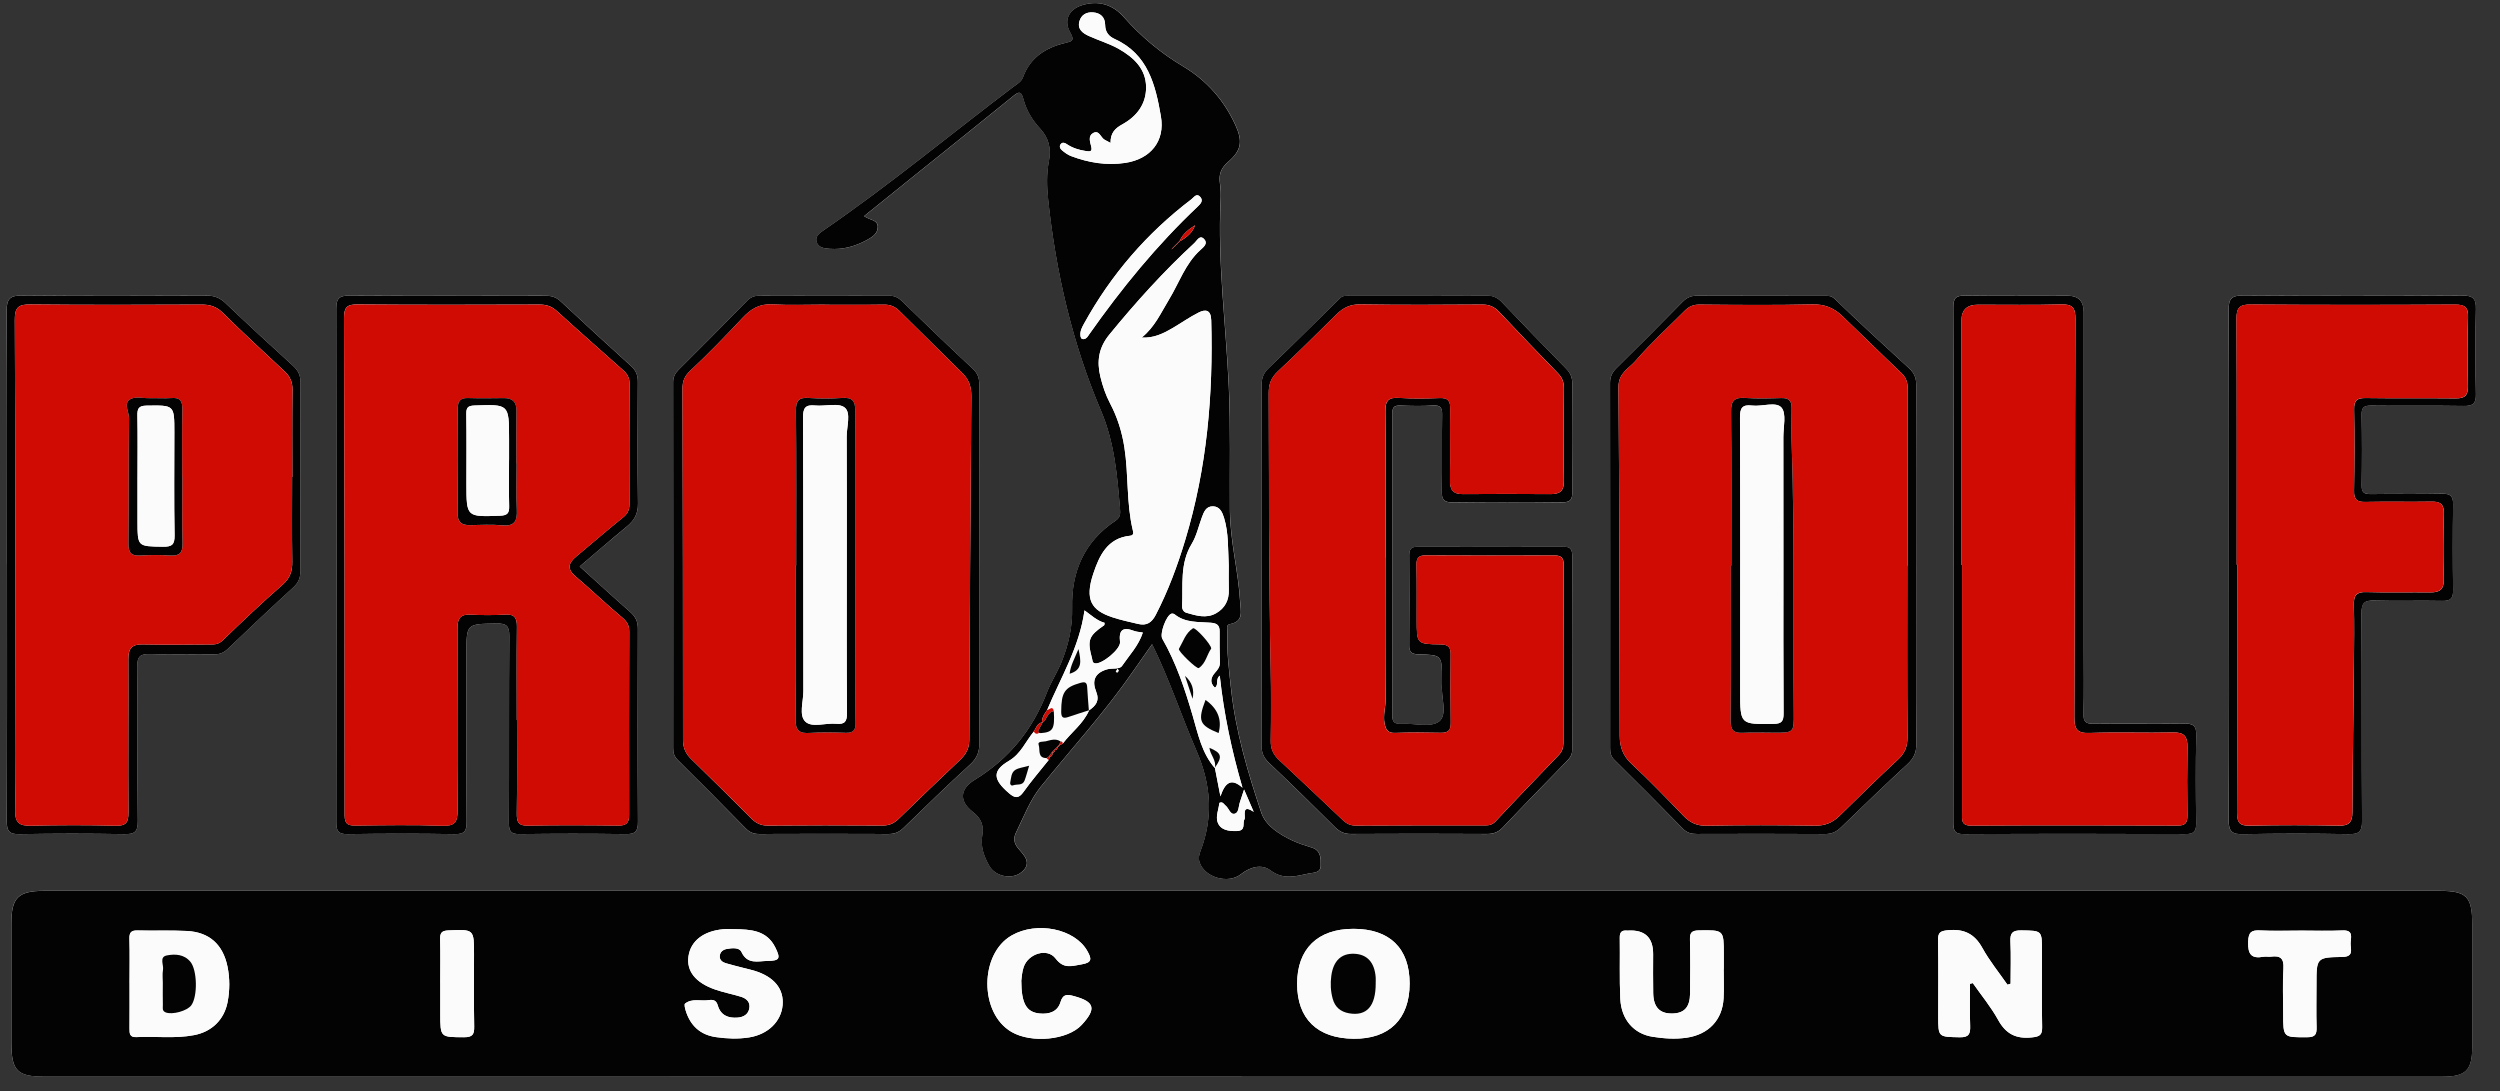
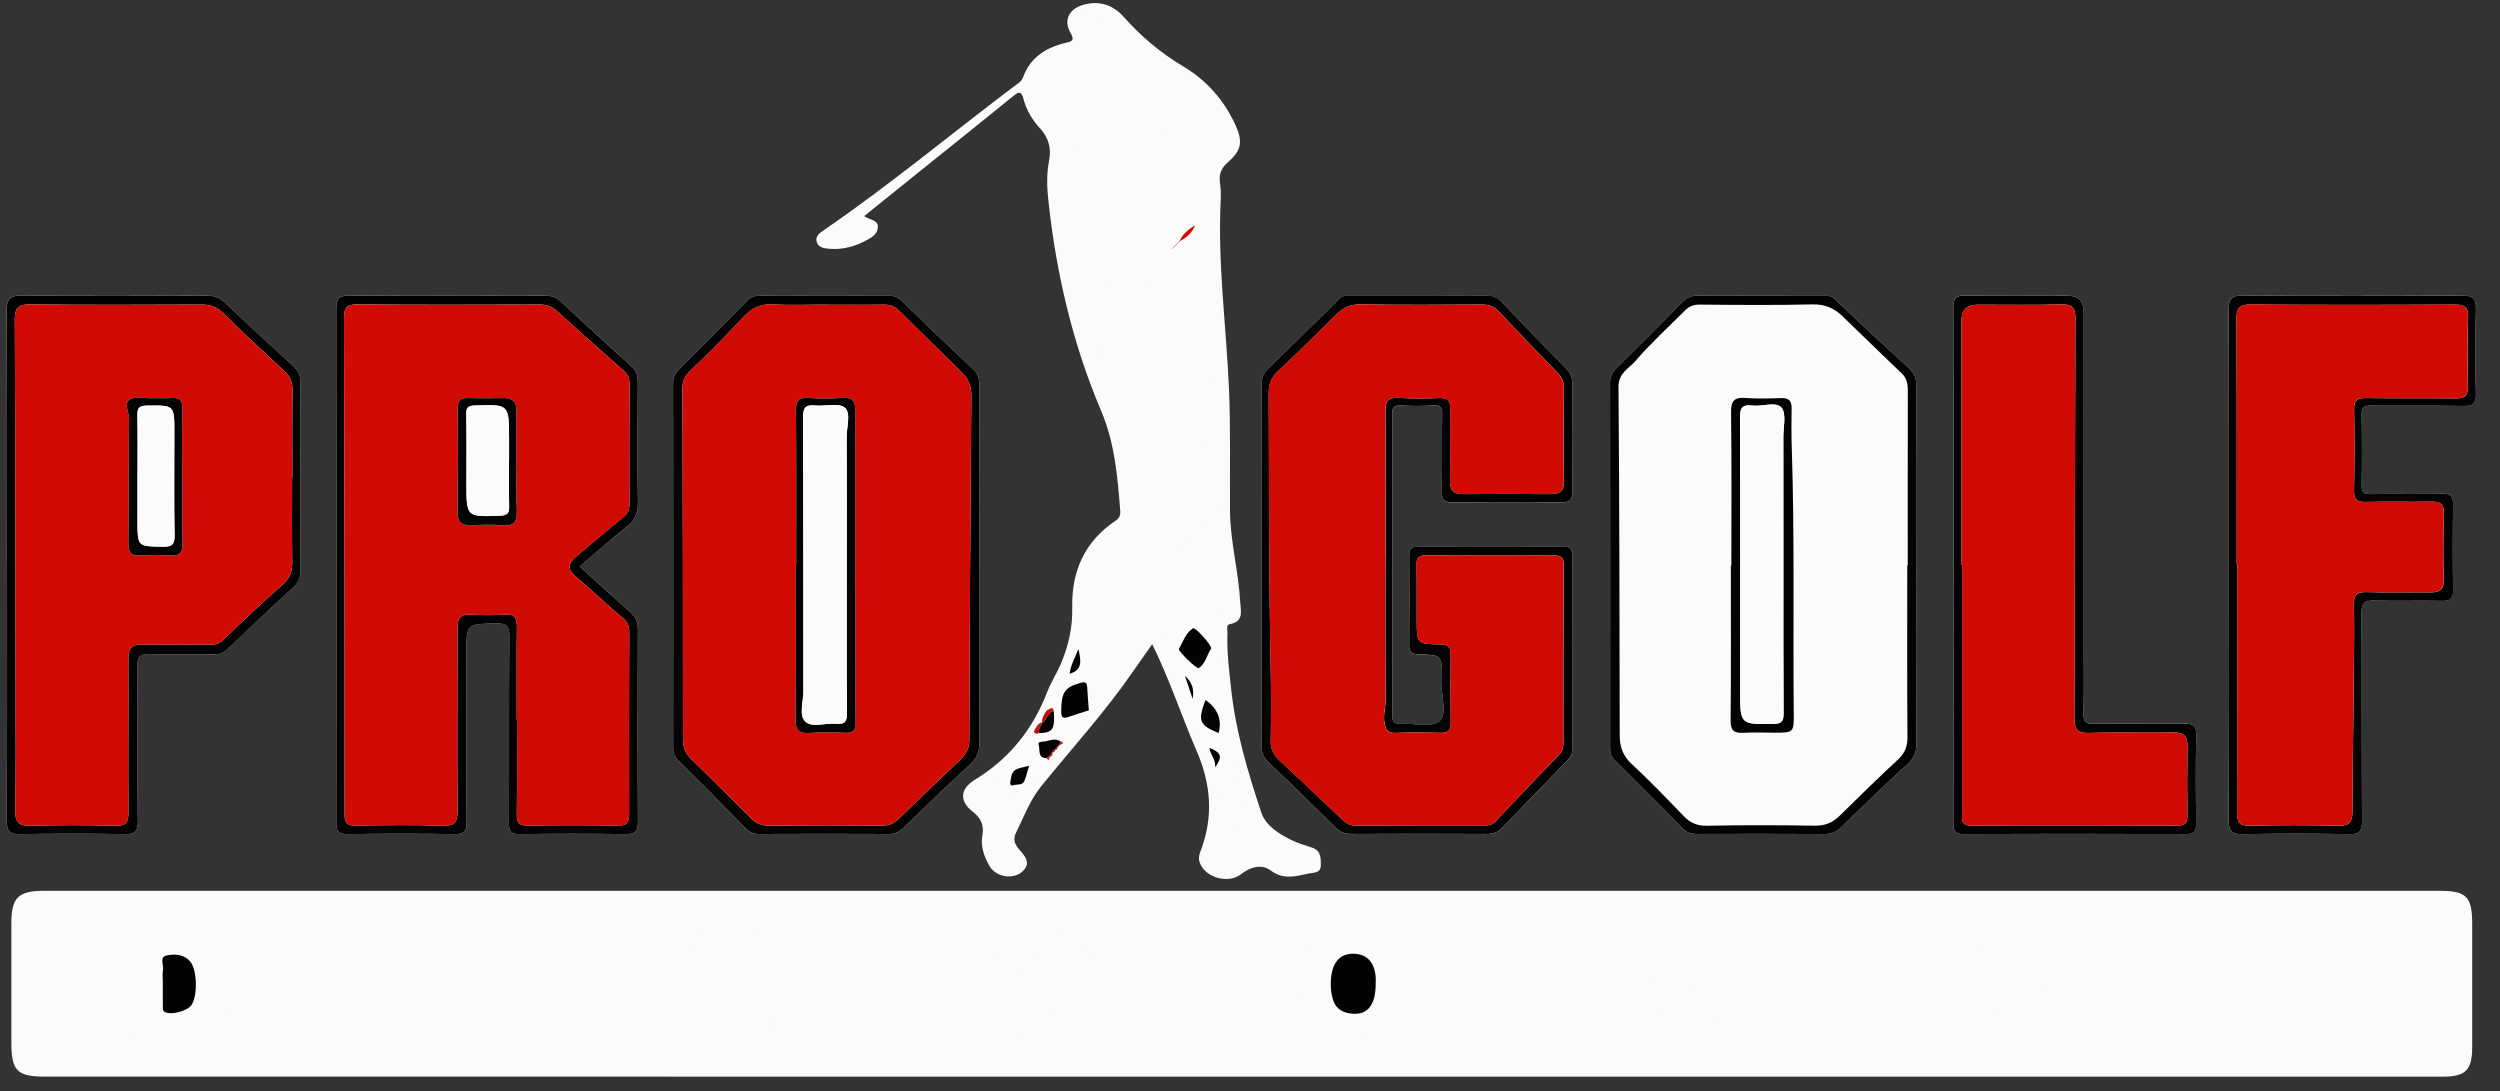
<svg xmlns="http://www.w3.org/2000/svg" id="Layer_1" viewBox="0 0 1017 444">
  <rect x="0" y="0" width="1017" height="444" fill="#333333" stroke="none" />
  <defs>
    <style>.cls-1{fill:#cf0b04;}.cls-1,.cls-2,.cls-3{stroke-width:0px;}.cls-2{fill:#fbfbfb;}.cls-3{fill:#030303;}</style>
  </defs>
  <path class="cls-2" d="m505.12,437.99c162.79,0,325.59,0,488.38,0,9.56,0,12.18-2.59,12.19-12.1.01-16.66,0-33.32,0-49.98,0-11.21-2.3-13.53-13.42-13.53-155.13,0-310.26,0-465.38,0-169.62,0-339.25,0-508.87,0-10.65,0-13.4,2.76-13.4,13.24,0,16.16-.01,32.32,0,48.48.01,11.5,2.35,13.87,13.61,13.87,162.29,0,324.59,0,486.88.01ZM351.52,87.93c7.59-6.11,14.71-11.85,21.83-17.58,12.98-10.43,26-20.82,38.92-31.33,2.35-1.91,3.25-1.92,4.09,1.27,1.19,4.55,3.6,8.56,6.83,12.05,3.4,3.68,4.55,8.08,3.59,12.96-1.05,5.3-.91,10.6-.34,15.92,3.15,29.66,9.86,58.52,21.52,85.96,5.58,13.13,6.62,26.68,7.75,40.43.15,1.83-.25,3.11-1.87,4.2-12.62,8.42-17.98,20.61-17.65,35.4.18,7.85-1.48,15.2-4.42,22.32-1.71,4.14-4.23,7.96-5.84,12.14-5.83,15.15-15.44,27.03-29.33,35.52-6.16,3.76-6.42,8.75-.78,13.12,3.29,2.55,4.54,5.47,3.81,9.52-.81,4.49.72,8.64,2.87,12.42,2.5,4.4,9.28,5.69,13.1,2.54,4.53-3.74.89-6.99-1.37-9.69-1.86-2.22-1.95-4.25-.9-6.37,3.14-6.39,5.67-13.22,10.14-18.76,12.55-15.54,26.06-30.3,37.43-46.79,2.49-3.61,5.04-7.19,7.81-11.14,7.16,14.52,11.93,29.27,18.08,43.43,5.89,13.56,6.91,26.92,1.61,40.73-.6,1.57-.96,2.99-.31,4.77,2.16,6,11.53,8.78,16.78,4.64,3.81-3,8.44-4.22,12.01-1.53,5.32,4.01,10.33,2.33,15.6,1.25,1.94-.4,4.79-.15,4.82-3.22.03-2.95.15-6.14-3.68-7.34-2.69-.84-5.41-1.69-7.94-2.89-5.3-2.52-10.79-5.99-12.56-11.3-5.47-16.38-10.42-32.96-12.29-50.29-.82-7.62-1.82-15.21-1.49-22.89.05-1.23-.73-3.19.97-3.5,5.82-1.06,4.41-5.36,4.21-8.99-.69-12.47-4.06-24.65-4.16-37.19-.13-16.82.32-33.66-.45-50.45-1.16-25.26-4.59-50.41-3.33-75.78.12-2.32.05-4.69-.29-6.98-.54-3.62.5-6.18,3.37-8.67,5.49-4.75,5.95-8.45,2.88-15.1-4.67-10.12-11.72-18.09-21.32-23.81-9.08-5.41-17.06-12.11-24.08-20.05-4.44-5.02-10.18-6.79-16.73-4.83-5.59,1.67-7.82,6.26-4.97,11.22,1.93,3.37.54,3.57-2.19,4.23-7.83,1.89-14.12,5.89-17.03,13.87-.7,1.92-2.34,2.73-3.78,3.82-25.77,19.47-50.63,40.15-77.29,58.43-1.65,1.13-3.59,2.5-2.92,4.76.71,2.41,3.13,2.67,5.35,2.84,5.32.41,10.25-.97,14.86-3.45,2.18-1.17,4.63-2.54,4.67-5.4.05-3.02-3.22-2.75-5.54-4.44Zm161.75,141.69h-.02c0,24.48.05,48.97-.07,73.45-.02,3.09.87,5.21,3.12,7.35,9.07,8.58,17.98,17.34,26.85,26.15,1.91,1.89,3.84,2.74,6.58,2.72,18.33-.11,36.65-.09,54.98,0,2.67.01,4.67-.6,6.59-2.63,8.58-9.08,17.32-18,26.03-26.95,1.31-1.34,2.27-2.62,2.26-4.72-.07-26.32-.07-52.63,0-78.95,0-2.52-.77-3.62-3.4-3.61-19.83.05-39.65.05-59.48,0-2.59,0-3.45,1.01-3.43,3.58.1,12.16.12,24.32,0,36.48-.03,2.87,1.01,3.64,3.78,3.71,9.54.25,9.54.36,9.54,10.12,0,.67.05,1.34,0,2-.47,5.23,2.43,12.39-1.16,15.19-3.35,2.62-10.2.69-15.49.92-2.46.11-3.56-.51-3.56-3.27.07-40.97.08-81.95,0-122.92,0-2.76.99-3.32,3.46-3.23,4.33.17,8.68.26,12.99-.02,3.12-.21,3.9.8,3.84,3.85-.19,10.32.05,20.65-.15,30.98-.07,3.43.88,4.61,4.44,4.57,14.83-.18,29.65-.18,44.48-.02,3.37.04,4.21-1.12,4.18-4.31-.14-14.66-.12-29.31-.02-43.97.02-2.54-.77-4.34-2.54-6.14-8.76-8.9-17.43-17.9-26.04-26.94-1.72-1.81-3.47-2.72-6.06-2.71-18.49.1-36.98.05-55.48.05-1.49,0-3.1-.24-4.28.92-9.7,9.49-19.31,19.08-29.09,28.49-2.1,2.02-2.91,4.04-2.9,6.94.11,24.32.06,48.64.06,72.95Zm-277.47.82c6.59-5.61,12.87-11.06,19.28-16.35,2.97-2.46,4.51-5.12,4.44-9.25-.26-16.49-.17-32.98-.05-49.47.02-2.73-.74-4.65-2.78-6.5-9.64-8.7-19.2-17.51-28.7-26.37-1.87-1.74-3.87-2.22-6.33-2.22-26.49.06-52.98.11-79.47-.04-4.08-.02-5.41,1.08-5.4,5.3.12,69.63.11,139.26.02,208.88,0,3.58.75,4.96,4.65,4.9,14.49-.23,28.99-.25,43.48,0,4.13.07,4.92-1.35,4.89-5.13-.16-22.82-.08-45.64-.08-68.46,0-12.04,0-11.87,12.16-12.1,4.06-.08,5.32.92,5.28,5.16-.21,25.32-.04,50.64-.17,75.96-.02,3.43.86,4.61,4.44,4.56,14.33-.19,28.66-.2,42.98,0,3.89.06,5.1-1.01,5.07-5.01-.18-26.15-.15-52.3-.03-78.46.01-2.95-.89-4.95-3.07-6.85-6.87-6.02-13.59-12.21-20.61-18.56Zm670.92-.96c0,34.65.12,69.29-.13,103.94-.04,5.04,1.52,6.02,6.16,5.92,14.16-.3,28.32-.28,42.48-.02,4.26.08,5.67-.85,5.63-5.43-.23-28.15-.02-56.3-.22-84.45-.03-4.26,1.29-5.28,5.32-5.15,9.15.28,18.33-.06,27.49.15,3.55.08,4.52-1.11,4.46-4.57-.2-11.49-.19-22.99,0-34.48.06-3.46-.95-4.62-4.49-4.54-9.66.22-19.33,0-28.99.13-2.75.04-3.79-.67-3.74-3.6.17-9.49.18-18.99-.01-28.48-.06-3.08.83-3.95,3.92-3.91,12.49.17,24.99-.08,37.48.15,3.82.07,5.19-.83,5.09-4.91-.28-11.49-.3-22.99,0-34.47.12-4.51-1.4-5.56-5.7-5.54-29.66.17-59.31.19-88.97-.01-4.57-.03-5.93,1.14-5.91,5.83.2,34.48.11,68.96.12,103.44Zm-508.37,1.02c0-24.64-.03-49.28.04-73.91,0-2.66-.58-4.61-2.64-6.53-9.74-9.08-19.32-18.33-28.88-27.59-1.55-1.5-3.11-2.19-5.28-2.18-17.48.07-34.97.05-52.45-.01-2.15,0-3.74.56-5.28,2.14-9.19,9.4-18.45,18.73-27.78,28-1.53,1.52-2.26,3.02-2.25,5.2.05,49.61.05,99.22.02,148.83,0,1.95.49,3.38,1.94,4.82,9.23,9.13,18.39,18.34,27.46,27.63,1.65,1.69,3.32,2.4,5.67,2.39,17.48-.08,34.97-.1,52.45,0,2.53.01,4.36-.73,6.17-2.48,8.95-8.7,17.9-17.41,27.13-25.82,2.88-2.63,3.79-5.29,3.77-9.05-.15-23.8-.08-47.61-.09-71.42Zm396.35-.5s-.02,0-.03,0c0,34.8.04,69.59-.07,104.39-.01,3.41.43,4.96,4.48,4.93,29.97-.18,59.95-.16,89.93-.03,3.63.02,4.43-1.28,4.38-4.63-.17-11.82-.26-23.65.05-35.46.11-4.25-1.53-4.94-5.22-4.89-12.15.17-24.31-.04-36.47.11-3.19.04-4.3-.75-4.21-4.14.26-8.82.09-17.65.09-26.47,0-45.62,0-91.24,0-136.86q0-6.64-6.36-6.64c-13.99,0-27.98.12-41.96-.07-3.77-.05-4.73,1.13-4.71,4.86.15,34.96.09,69.92.09,104.89Zm-15.23.17c0-24.47-.04-48.95.06-73.42.01-2.89-.74-4.95-2.91-6.93-10.18-9.29-20.31-18.64-30.23-28.2-1.54-1.49-2.93-1.25-4.46-1.26-17.15-.05-34.31,0-51.46-.08-2.54-.01-4.32.79-6.09,2.6-8.85,9.04-17.79,17.99-26.8,26.87-1.79,1.76-2.61,3.55-2.61,6.1.06,49.45.05,98.9.03,148.35,0,1.88.23,3.43,1.73,4.91,9.36,9.24,18.65,18.55,27.83,27.96,1.71,1.76,3.48,2.2,5.76,2.19,17.32-.05,34.64-.08,51.96.03,2.72.02,4.69-.83,6.62-2.69,8.96-8.69,17.96-17.35,27.13-25.83,2.53-2.34,3.57-4.68,3.54-8.17-.16-24.14-.08-48.28-.09-72.42Zm-776.67-.68h.03c0,34.82.07,69.63-.09,104.45-.02,4.07.94,5.47,5.2,5.39,14.16-.26,28.33-.27,42.48-.01,4.24.08,5.68-.81,5.62-5.41-.27-20.82.04-41.65-.24-62.46-.06-4.61,1.36-5.55,5.62-5.38,8.48.34,16.99.04,25.49.14,2.32.03,4.04-.61,5.76-2.26,8.78-8.41,17.62-16.76,26.59-24.96,2.17-1.99,2.97-4.01,2.96-6.92-.1-25.49-.1-50.97.02-76.46.01-2.96-.97-4.91-3.1-6.85-9.25-8.4-18.42-16.88-27.46-25.49-2.22-2.11-4.43-3.02-7.5-3.01-24.99.11-49.99.18-74.98-.06-4.95-.05-6.55,1.14-6.52,6.34.24,34.31.12,68.63.12,102.95Z" />
-   <path class="cls-3" d="m505.12,437.99c-162.29,0-324.59,0-486.88,0-11.26,0-13.6-2.37-13.61-13.87-.02-16.16,0-32.32,0-48.48,0-10.48,2.75-13.24,13.4-13.24,169.62,0,339.25,0,508.87,0,155.13,0,310.26,0,465.38,0,11.11,0,13.41,2.32,13.42,13.53,0,16.66,0,33.32,0,49.98,0,9.52-2.63,12.1-12.19,12.1-162.79,0-325.59,0-488.38,0Zm296.28-37.78c.38-.1.76-.2,1.14-.29,3.47,4.97,7.4,9.69,10.3,14.97,3.14,5.71,7.26,7.8,13.68,7.13,3.19-.33,4.28-.91,4.22-4.22-.19-10.31-.07-20.63-.07-30.94,0-8.44,0-8.25-8.43-8.37-3.54-.05-4.57,1.05-4.4,4.51.27,5.72.07,11.46.07,17.18-.43.13-.85.27-1.28.4-3.44-4.97-7.31-9.7-10.21-14.96-3.24-5.89-7.65-7.85-14.14-7.19-3.04.31-3.93.98-3.88,4.03.18,10.31.06,20.63.07,30.94,0,8.59.02,8.37,8.73,8.56,3.78.08,4.37-1.41,4.26-4.63-.2-5.7-.06-11.41-.06-17.12Zm-250.84-22.36c-14.55,0-22.91,8.19-22.89,22.39.02,14.21,8.23,22.18,23,22.32,14.47.14,22.77-8.04,22.77-22.44,0-14.37-8.11-22.28-22.88-22.27Zm-497.86,22.08c0,6.16.03,12.33-.02,18.49-.02,2.02.07,3.6,2.82,3.46,7.81-.39,15.66.69,23.43-.8,7.22-1.38,12.28-6.28,13.65-13.46.91-4.78.94-9.61-.04-14.41-1.84-8.99-7.37-14.03-16.55-14.5-6.65-.34-13.33-.02-19.99-.21-2.64-.07-3.44.81-3.36,3.42.17,5.99.05,11.99.05,17.99Zm648.49-5.81s.03,0,.05,0c0-2,0-4,0-6,0-9.92,0-9.79-10.18-9.63-2.9.05-3.65.95-3.58,3.72.17,7.32.14,14.66.05,21.98-.07,5.56-2.38,8.03-7.25,8.11-5.08.09-7.63-2.54-7.75-8.23-.11-5.33-.03-10.66-.03-15.99q0-10.07-10.15-9.52c-.17,0-.33.02-.5,0-2.08-.19-2.96.63-2.93,2.85.13,8.33-.17,16.67.23,24.98.41,8.39,5.51,14.18,13.14,15.37,4.59.72,9.23,1.06,13.93.36,8.77-1.31,14.47-7.17,14.94-16.01.21-3.99.04-7.99.04-11.99Zm-402.49-16.13c-1.5,0-3-.12-4.49.02-8.07.74-13.23,4.79-14.13,11.02-.86,5.97,2.81,10.7,10.8,13.49,3.44,1.2,7.05,1.88,10.54,2.95,2.26.69,3.91,2.21,3.41,4.78-.47,2.4-2.32,3.51-4.71,3.71-3.93.33-6.97-.98-8.12-4.97-.63-2.18-1.97-2.41-3.75-2.13-3.2.5-6.72-.87-9.56,1.41-.41.33-.02,1.89.25,2.8,1.88,6.13,5.9,9.9,12.35,10.83,4.46.64,8.92.83,13.42.12,7.58-1.18,13.05-6.34,13.66-13.08.6-6.67-3.45-11.62-11.56-14.07-1.43-.43-2.9-.74-4.34-1.12-2.41-.63-4.83-1.21-7.21-1.92-1.33-.4-2.49-1.22-2.46-2.77.04-1.73,1.24-2.73,2.82-3.02,2.16-.4,5.11-.72,6.02,1.22,2.43,5.18,6.67,3.7,10.57,3.64,4.98-.08,5.46-.93,3.18-5.51-3.49-7.03-10.09-7.31-16.68-7.41Zm116.77,20.8c.14-.87.21-3.26.96-5.42,1.89-5.45,9.59-7.88,12.95-3.49,3.4,4.44,6.52,3.09,10.58,2.43,4.48-.73,4.09-2.39,2.34-5.48-5.07-8.99-20.49-12.19-30.78-6.28-13.11,7.54-13.15,31.6-.07,39.22,8.19,4.77,22.86,3.32,28.55-2.82,6.08-6.56,5.33-9.41-2.95-11.68-2.61-.71-4.58-1.2-5.66,2.41-1.16,3.9-4.62,4.99-8.44,4.62-5.38-.52-7.48-3.96-7.5-13.51Zm520.48-20.22c-5.49,0-10.99.2-16.46-.07-3.52-.17-4.8.58-4.93,4.53-.17,4.99,1.14,7.12,6.26,6.17.96-.18,2.01.09,2.99-.04,3.76-.52,5.38.62,5.1,4.83-.4,6.13-.1,12.3-.1,18.45,0,9.72,0,9.55,9.81,9.5,3.29-.02,3.85-1.25,3.77-4.1-.17-5.82-.04-11.64-.04-17.46,0-10.71,0-10.95,10.52-11.1,4.72-.07,3.38-3.07,3.36-5.39-.01-2.29,1.48-5.62-3.31-5.39-5.64.27-11.31.06-16.96.06Zm-756.84,21.36c0,4.15,0,8.3,0,12.45,0,9.71,0,9.53,9.7,9.57,3.44.01,4.15-1.18,4.09-4.31-.17-9.79-.07-19.58-.07-29.37,0-10.33,0-10.22-10.45-9.77-2.65.11-3.39.98-3.33,3.51.15,5.97.05,11.95.05,17.92Z" />
-   <path class="cls-3" d="m351.52,87.93c2.32,1.68,5.59,1.42,5.54,4.44-.04,2.86-2.49,4.23-4.67,5.4-4.62,2.48-9.55,3.85-14.86,3.45-2.22-.17-4.64-.42-5.35-2.84-.67-2.26,1.27-3.63,2.92-4.76,26.67-18.29,51.52-38.97,77.29-58.43,1.43-1.08,3.08-1.9,3.78-3.82,2.91-7.98,9.2-11.97,17.03-13.87,2.73-.66,4.13-.86,2.19-4.23-2.85-4.96-.62-9.55,4.97-11.22,6.55-1.96,12.29-.19,16.73,4.83,7.02,7.94,15,14.64,24.08,20.05,9.6,5.72,16.65,13.68,21.32,23.81,3.07,6.65,2.61,10.35-2.88,15.1-2.87,2.48-3.91,5.05-3.37,8.67.34,2.29.4,4.66.29,6.98-1.26,25.37,2.17,50.52,3.33,75.78.77,16.79.32,33.63.45,50.45.1,12.54,3.47,24.72,4.16,37.19.2,3.63,1.62,7.93-4.21,8.99-1.69.31-.91,2.27-.97,3.5-.32,7.68.67,15.26,1.49,22.89,1.87,17.33,6.82,33.92,12.29,50.29,1.78,5.31,7.27,8.78,12.56,11.3,2.54,1.2,5.25,2.05,7.94,2.89,3.83,1.19,3.71,4.39,3.68,7.34-.03,3.07-2.88,2.82-4.82,3.22-5.26,1.08-10.27,2.76-15.6-1.25-3.57-2.69-8.2-1.47-12.01,1.53-5.25,4.14-14.62,1.36-16.78-4.64-.64-1.79-.29-3.2.31-4.77,5.3-13.81,4.28-27.17-1.61-40.73-6.15-14.16-10.93-28.91-18.08-43.43-2.77,3.95-5.31,7.53-7.81,11.14-11.37,16.48-24.88,31.25-37.43,46.79-4.48,5.54-7,12.38-10.14,18.76-1.04,2.12-.95,4.15.9,6.37,2.26,2.7,5.91,5.95,1.37,9.69-3.82,3.15-10.6,1.86-13.1-2.54-2.15-3.78-3.68-7.92-2.87-12.42.73-4.06-.52-6.98-3.81-9.52-5.65-4.37-5.38-9.36.78-13.12,13.89-8.49,23.51-20.37,29.33-35.52,1.61-4.18,4.13-7.99,5.84-12.14,2.93-7.12,4.6-14.48,4.42-22.32-.34-14.79,5.03-26.98,17.65-35.4,1.63-1.09,2.03-2.36,1.87-4.2-1.13-13.75-2.17-27.3-7.75-40.43-11.66-27.44-18.37-56.3-21.52-85.96-.57-5.32-.71-10.62.34-15.92.97-4.88-.18-9.28-3.59-12.96-3.24-3.49-5.64-7.5-6.83-12.05-.84-3.18-1.73-3.18-4.09-1.27-12.92,10.51-25.94,20.9-38.92,31.33-7.13,5.73-14.25,11.47-21.83,17.58Zm127.41,11.03c-.33.33-.66.66-1,1-.33.34-.66.67-.99,1.01-.14.17-.28.34-.41.51.17-.14.35-.27.52-.41.33-.33.66-.67,1-1,.33-.33.67-.66,1-.99.32-.32.65-.65.97-.97,2.74-1.51,5.05-3.43,6.15-6.48-2.59,1.64-4.98,3.45-6.27,6.35-.32.33-.64.67-.97,1Zm-49.74,206.15c.63-.04.95-.39.99-1,.33-.33.65-.67.98-1,.39-.21.78-.42,1.17-.62,3.47-4.61,8.38-8.07,10.73-13.56l-.1.1c2.74-1.9,4.49-3.83,2.93-7.72-1.66-4.15-.78-7.49,4.44-9.01,2.1-.61,5.05.15,6.1-1.39,2.95-4.33,6.74-8.22,8.47-13.58-1.35-.24-2.54-.26-3.59-.67-4.56-1.76-6.25-.37-5.69,4.52.34,2.9-7.58,9.34-10.26,8.67-1.04-.26-.91-1.21-1.12-1.97-2.03-7.46-1.41-9.17,4.91-13.51.18-.12.12-.59.19-.99-3.13-.86-5.49-3.15-8.17-5.07-2.08,15.05-9.71,27.39-15.2,40.53-1.07,1.51-2.17,3.01-2.08,5-1.98.48-2.45,2.3-3.33,3.76-3.33,3.98-5.24,9.05-10.09,11.9-7.05,4.14-6.44,7.67-.04,13.17,2.4,2.07,3.91,2.33,5.93-.51,3.17-4.46,6.76-8.62,10.18-12.91.17-.43.33-.86.5-1.28.88-.28,1.25-.87,1.11-1.79.66-.04.98-.42,1.02-1.05Zm65,7.32l.03-.12c.66,3.41,1.32,6.83,2.26,11.66,1.92-5.78,4.5-7.56,8.98-3.52-4.42-15.14-7.59-30.04-9.25-45.59-1.91,1.56-.25,3.69-1.98,4.89-2.29-2.11-1.57-4.28.03-6.08,1.15-1.3,2.07-2.42,2.01-4.27-.13-4.16-.17-8.32-.12-12.47.03-2.49-.96-3.39-3.52-3.6-5.05-.41-10.41.14-14.77-3.41-.32-.26-.94-.39-1.32-.27-2.06.65-4.85,8.17-3.7,10.18,5.67,9.89,9.2,20.54,12.39,31.46,2.12,7.28,3.68,15.08,8.97,21.14Zm-29.71-175.13c5.3-4.26,7.81-10.09,11.08-15.45,4.13-6.78,6.64-14.63,12.75-20.14,1.44-1.3,3.18-2.71,1.51-4.46-1.75-1.83-2.87.64-3.9,1.59-12.5,11.52-23.85,24.1-34.62,37.27-4.39,5.37-5.19,10.9-3.65,17.2.91,3.72,2.12,7.34,3.92,10.76,2.97,5.64,4.85,11.6,5.84,17.94,1.74,11.19.76,22.65,3.43,33.73.26,1.06.34,2.06-1.09,2.21-9.34.93-12.62,8.3-15,15.45-3.53,10.62-.71,14.89,7.69,17.69,3.46,1.15,7.05,1.91,10.6,2.75,3.4.8,5.48-.52,7.13-3.71,5.07-9.8,8.85-20.05,12.03-30.59,8.8-29.16,11.38-59.01,10.53-89.29-.12-4.17-2.25-4.54-5.08-3.12-3.7,1.85-7.1,4.28-10.68,6.37-3.8,2.22-7.72,4.14-12.48,3.82Zm-12.7-79.14c-1.29-.7-1.86-1-2.43-1.31-1.61-.88-2.17-4.1-4.66-2.73-2.11,1.17-1.27,3.56-.79,5.45.58,2.25-.61,2.1-2.12,1.88-2.84-.41-5.5-1.24-7.9-2.87-.72-.49-1.57-.8-2.26-.08-.89.94-.36,1.99.37,2.61,1.12.95,2.37,1.88,3.73,2.39,7.1,2.68,14.47,3.91,22,2.77,10.27-1.55,16.3-8.78,14.53-18.97-2.19-12.62-5.21-25.28-18.74-31.4-2.42-1.09-3.91-2.82-3.94-5.78-.03-3.09-1.87-4.9-5.02-5.09-2.63-.16-4.65,1.02-5.41,3.52-1,3.28,1.28,4.94,3.8,6.09,4.08,1.86,8.47,3.13,12.33,5.35,5.91,3.4,10.91,7.99,10.96,15.47.04,6.96-3.86,11.96-9.75,15.18-2.93,1.6-4.77,3.5-4.71,7.53Zm48.08,171.78c-.35-6.48,0-13.01-1.92-19.31-.68-2.21-1.71-4.63-4.54-4.66-2.85-.03-3.7,2.38-4.52,4.61-1.32,3.58-2.14,7.47-4.1,10.68-4.86,7.98-3.49,16.72-3.89,25.27-.06,1.33.62,2.41,1.76,2.74,3.98,1.16,8.08,2.46,12.06.19,3.62-2.06,5.3-5.33,5.17-9.56-.1-3.32-.02-6.65-.02-9.97Zm-58.94-92c1.15-.15,1.59-1.12,2.16-1.91,13.15-18.68,27.53-36.3,44.17-52.02,1.12-1.06,2.33-2.32,1.08-3.83-1.53-1.84-2.65.12-3.66.89-18.13,13.78-32.69,30.65-43.68,50.6-.81,1.47-1.61,2.94-1.47,4.69.06.82.23,1.69,1.41,1.59Zm69.1,192.34c-1.13-2.61-2.25-5.22-3.93-9.11-.84,2.57-1.21,3.79-1.64,4.99-.61,1.69-.44,4.3-2.03,4.82-1.96.64-2.47-2.2-3.85-3.27-.72-.56-1.11-1.73-2.49-1.12-.33,2.54-1.52,5.42-.81,7.68,1.05,3.33,4.35,3.9,7.85,3.78,3.94-.13,2.17-3.17,3.15-4.79.58-.97-1.48-6.56,3.75-2.99Zm-55.44-58.21c-.24.44-.46.85-.67,1.25.24.08.58.3.69.21.23-.17.44-.49.47-.77.02-.19-.28-.42-.49-.69Z" />
  <path class="cls-3" d="m513.27,229.62c0-24.32.05-48.64-.06-72.95-.01-2.9.79-4.92,2.9-6.94,9.78-9.41,19.39-18.99,29.09-28.49,1.18-1.16,2.79-.92,4.28-.92,18.49,0,36.99.05,55.48-.05,2.59-.01,4.34.9,6.06,2.71,8.61,9.05,17.28,18.04,26.04,26.94,1.77,1.8,2.56,3.6,2.54,6.14-.1,14.66-.12,29.32.02,43.97.03,3.19-.81,4.35-4.18,4.31-14.83-.16-29.66-.17-44.48.02-3.56.04-4.51-1.14-4.44-4.57.2-10.32-.04-20.65.15-30.98.06-3.05-.72-4.06-3.84-3.85-4.31.29-8.66.19-12.99.02-2.47-.1-3.47.46-3.46,3.23.08,40.97.08,81.95,0,122.92,0,2.76,1.09,3.38,3.56,3.27,5.3-.23,12.14,1.7,15.49-.92,3.58-2.8.69-9.96,1.16-15.19.06-.66,0-1.33,0-2,0-9.76,0-9.87-9.54-10.12-2.77-.07-3.81-.84-3.78-3.71.12-12.16.1-24.32,0-36.48-.02-2.57.84-3.58,3.43-3.58,19.83.05,39.65.05,59.48,0,2.63,0,3.4,1.09,3.4,3.61-.06,26.32-.07,52.63,0,78.95,0,2.1-.95,3.38-2.26,4.72-8.71,8.95-17.45,17.88-26.03,26.95-1.92,2.03-3.92,2.64-6.59,2.63-18.33-.09-36.65-.11-54.98,0-2.74.02-4.67-.83-6.58-2.72-8.87-8.8-17.77-17.56-26.85-26.15-2.26-2.14-3.14-4.25-3.12-7.35.12-24.48.07-48.97.07-73.45h.02Zm50.28-2.8c.05,0,.1,0,.15,0,0-19.82.14-39.63-.11-59.45-.06-4.5,1.32-5.78,5.65-5.5,5.47.36,10.99.26,16.48.06,3.33-.13,4.3,1.17,4.25,4.34-.13,9.66.11,19.32-.1,28.97-.09,3.98,1.13,5.8,5.31,5.76,11.82-.12,23.65-.08,35.48,0,3.87.03,5.63-1.16,5.55-5.49-.25-12.48-.12-24.98,0-37.46.02-2.5-.64-4.4-2.42-6.22-8.08-8.27-16.07-16.63-24-25.05-1.96-2.08-4.05-2.92-6.95-2.9-16.49.12-32.98.2-49.46-.06-4.09-.07-6.98,1.4-9.67,4.04-7.9,7.74-15.67,15.62-23.79,23.13-2.84,2.63-3.82,5.29-3.8,9.04.12,37.29.08,74.57.8,111.86.19,9.82.18,19.65.02,29.47-.05,3.3,1.1,5.68,3.43,7.85,8.69,8.1,17.31,16.27,25.93,24.44,1.5,1.42,3.06,2.21,5.28,2.2,17.49-.1,34.98-.07,52.46-.07,1.68,0,3.01-.21,4.37-1.66,8.46-9.08,17.09-18,25.69-26.95,1.34-1.39,1.9-2.93,1.9-4.9-.01-24.14.02-48.29.12-72.43.01-2.7-.8-3.89-3.69-3.88-17.49.07-34.98.05-52.46-.03-2.78-.01-3.8.97-3.74,3.81.16,7.49.07,14.99.09,22.48.02,9.69.02,9.8,9.59,9.92,2.94.04,4.25.85,4.22,3.94-.1,9.32-.1,18.65.04,27.97.04,3.03-1.07,4.12-4.07,4.05-6.16-.14-12.33-.2-18.48.04-3.1.12-3.87-1.28-4.39-3.97-.63-3.23.45-6.26.43-9.41-.14-19.31-.07-38.63-.07-57.95Z" />
  <path class="cls-3" d="m235.8,230.44c7.03,6.35,13.75,12.54,20.61,18.56,2.17,1.9,3.08,3.9,3.07,6.85-.11,26.15-.14,52.3.03,78.46.03,4-1.18,5.07-5.07,5.01-14.33-.21-28.66-.19-42.98,0-3.58.05-4.46-1.14-4.44-4.56.13-25.32-.04-50.64.17-75.96.03-4.24-1.22-5.24-5.28-5.16-12.15.22-12.16.05-12.16,12.1,0,22.82-.08,45.64.08,68.46.03,3.79-.76,5.2-4.89,5.13-14.49-.25-28.99-.23-43.48,0-3.9.06-4.66-1.31-4.65-4.9.09-69.63.1-139.26-.02-208.88,0-4.22,1.32-5.33,5.4-5.3,26.49.16,52.98.1,79.47.04,2.46,0,4.46.47,6.33,2.22,9.5,8.86,19.05,17.67,28.7,26.37,2.04,1.84,2.8,3.77,2.78,6.5-.11,16.49-.2,32.98.05,49.47.06,4.13-1.47,6.8-4.44,9.25-6.41,5.29-12.69,10.75-19.28,16.35Zm-25.56,62.49h.07c0,12.65.12,25.31-.08,37.96-.05,3.52.62,5.06,4.58,4.98,12.15-.23,24.32-.18,36.47-.02,3.37.04,4.66-.86,4.65-4.46-.11-24.81-.04-49.62.05-74.43,0-2.57-.91-4.13-2.92-5.81-6.46-5.38-12.52-11.24-18.93-16.69-3.56-3.02-2.95-5.39.25-8.05,6.36-5.26,12.56-10.72,19.01-15.86,1.92-1.53,2.68-3.08,2.67-5.45-.06-16.32-.08-32.64.05-48.95.02-2.46-.94-4.06-2.59-5.53-9-8.02-18.07-15.97-26.98-24.1-2.13-1.95-4.31-2.64-7.14-2.63-24.65.08-49.3.15-73.95-.06-4.47-.04-5.52,1.34-5.51,5.67.22,67.35.3,134.7.25,202.05,0,3.84,1.47,4.32,4.67,4.29,11.66-.14,23.33-.34,34.97.08,5.13.18,6.36-1.32,6.31-6.33-.23-24.64,0-49.29-.06-73.93-.01-3.95,1.13-5.88,5.42-5.64,4.65.27,9.34.27,13.98-.02,3.87-.24,4.84,1.4,4.8,4.96-.14,12.65-.05,25.31-.05,37.96Z" />
  <path class="cls-3" d="m906.72,229.49c0-34.48.09-68.96-.11-103.44-.03-4.69,1.34-5.86,5.91-5.83,29.66.2,59.31.19,88.97.01,4.3-.03,5.82,1.02,5.7,5.54-.3,11.49-.28,22.99,0,34.47.1,4.08-1.27,4.97-5.09,4.91-12.49-.22-24.99.02-37.48-.15-3.09-.04-3.99.83-3.92,3.91.19,9.49.18,18.99.01,28.48-.05,2.93.99,3.64,3.74,3.6,9.66-.14,19.33.09,28.99-.13,3.54-.08,4.55,1.07,4.49,4.54-.19,11.49-.19,22.99,0,34.48.06,3.46-.91,4.65-4.46,4.57-9.16-.21-18.33.13-27.49-.15-4.03-.12-5.35.89-5.32,5.15.2,28.15-.01,56.3.22,84.45.04,4.58-1.37,5.51-5.63,5.43-14.16-.26-28.33-.28-42.48.02-4.64.1-6.19-.88-6.16-5.92.25-34.64.13-69.29.13-103.94Zm3.16.24h.26c0,33.65.07,67.3-.09,100.95-.02,4.22,1.24,5.31,5.34,5.22,11.99-.27,24-.26,35.99,0,4.21.09,5.56-1.44,5.59-5.44.12-20.31.43-40.62.62-60.92.07-7.83.18-15.66-.03-23.49-.1-3.83,1.05-5.31,5.1-5.18,8.66.28,17.33.03,25.99.12,3.87.04,5.65-1.21,5.5-5.52-.3-8.82-.2-17.66.03-26.48.1-3.77-1.32-4.99-4.96-4.92-8.99.16-18-.08-26.99.12-3.46.08-4.67-1.02-4.6-4.54.2-10.99.27-21.99.03-32.98-.08-3.86,1.23-4.8,4.86-4.74,12.16.19,24.33,0,36.49.14,3.62.04,5.03-1.15,4.95-4.91-.2-9.32-.26-18.66.05-27.98.14-4.24-1.29-5.3-5.39-5.28-27.66.16-55.32.18-82.98-.03-4.65-.04-5.87,1.36-5.84,5.93.18,33.32.1,66.63.1,99.95Z" />
  <path class="cls-3" d="m398.36,230.5c0,23.81-.07,47.61.08,71.42.02,3.76-.89,6.42-3.77,9.05-9.23,8.41-18.17,17.12-27.13,25.82-1.81,1.75-3.64,2.5-6.17,2.48-17.48-.09-34.97-.08-52.45,0-2.35.01-4.02-.69-5.67-2.39-9.07-9.29-18.23-18.5-27.46-27.63-1.45-1.44-1.94-2.87-1.94-4.82.03-49.61.03-99.22-.02-148.83,0-2.18.73-3.68,2.25-5.2,9.33-9.27,18.59-18.6,27.78-28,1.54-1.58,3.13-2.15,5.28-2.14,17.48.07,34.97.08,52.45.01,2.18,0,3.73.68,5.28,2.18,9.56,9.27,19.14,18.51,28.88,27.59,2.06,1.92,2.64,3.87,2.64,6.53-.08,24.64-.04,49.28-.04,73.91Zm-62.85-106.54v-.03c-7.16,0-14.33.29-21.47-.1-5.2-.28-8.64,1.92-12,5.51-6.88,7.35-13.89,14.6-21.24,21.48-2.36,2.22-3.17,4.27-3.16,7.28.13,47.61.23,95.21.2,142.82,0,3.31,1.08,5.67,3.32,7.86,8.16,7.98,16.31,15.95,24.34,24.06,2,2.02,4,3.05,6.92,3.02,15.48-.13,30.97-.13,46.45-.02,2.71.02,4.69-.76,6.61-2.64,8.29-8.1,16.69-16.08,25.09-24.07,2.37-2.25,3.74-4.61,3.75-8.18.15-46.59.43-93.19.82-139.78.03-3.78-.98-6.76-3.62-9.36-8.62-8.46-17.19-16.97-25.79-25.45-1.73-1.71-3.72-2.48-6.25-2.43-7.99.13-15.98.05-23.97.05Z" />
  <path class="cls-3" d="m794.71,230.01c0-34.96.06-69.93-.09-104.89-.02-3.73.94-4.91,4.71-4.86,13.99.19,27.98.07,41.96.07q6.35,0,6.36,6.64c0,45.62,0,91.24,0,136.86,0,8.82.16,17.65-.09,26.47-.1,3.39,1.02,4.18,4.21,4.14,12.15-.15,24.31.06,36.47-.11,3.69-.05,5.33.64,5.22,4.89-.31,11.81-.22,23.64-.05,35.46.05,3.35-.75,4.65-4.38,4.63-29.97-.13-59.95-.15-89.93.03-4.05.02-4.49-1.52-4.48-4.93.11-34.8.07-69.59.07-104.39,0,0,.02,0,.03,0Zm3.2-.2c.09,0,.18,0,.27,0,0,33.63,0,67.27,0,100.9,0,2.64-.57,5.19,3.78,5.16,27.98-.16,55.96-.12,83.94-.02,3.14.01,3.97-1.16,3.93-4.1-.13-9.32-.12-18.65.02-27.97.06-4.1-1.27-5.92-5.75-5.82-11.32.26-22.66-.21-33.97.21-5.27.2-6.29-1.62-6.27-6.51.24-53.95.21-107.89.43-161.84.02-4.46-1.05-6.13-5.78-5.99-11.32.33-22.65.11-33.97.13q-6.63,0-6.62,6.45c0,33.13,0,66.27,0,99.4Z" />
  <path class="cls-3" d="m779.48,230.18c0,24.14-.07,48.28.09,72.42.02,3.48-1.01,5.83-3.54,8.17-9.17,8.47-18.17,17.14-27.13,25.83-1.93,1.87-3.89,2.71-6.62,2.69-17.32-.11-34.64-.08-51.96-.03-2.27,0-4.05-.44-5.76-2.19-9.18-9.42-18.47-18.73-27.83-27.96-1.5-1.48-1.73-3.03-1.73-4.91.02-49.45.03-98.9-.03-148.35,0-2.55.82-4.33,2.61-6.1,9.01-8.88,17.96-17.83,26.8-26.87,1.78-1.82,3.55-2.62,6.09-2.6,17.15.09,34.31.03,51.46.08,1.52,0,2.91-.23,4.46,1.26,9.92,9.56,20.05,18.92,30.23,28.2,2.17,1.98,2.93,4.04,2.91,6.93-.1,24.47-.06,48.95-.06,73.42Zm-3.61-.19h.2c0-23.65-.02-47.3.03-70.94,0-2.76-.3-5.11-2.49-7.18-8.15-7.72-16.13-15.62-24.24-23.38-3.33-3.18-7.06-4.78-12.02-4.66-15.32.37-30.65.22-45.97.08-2.55-.02-4.35.81-6.01,2.48-6.73,6.76-13.83,13.19-20.03,20.41-2.64,3.07-6.99,4.91-6.94,10.65.41,47.29.39,94.59.5,141.89.01,4.48,1.3,8.15,4.83,11.42,7.29,6.75,14.17,13.94,21.07,21.1,2.67,2.78,5.43,4.13,9.48,4.05,14.65-.28,29.32-.26,43.97-.02,4.19.07,7.29-1.25,10.17-4.09,7.8-7.68,15.62-15.34,23.64-22.78,2.79-2.58,3.92-5.25,3.89-9.07-.17-23.31-.08-46.63-.08-69.95Z" />
  <path class="cls-3" d="m2.82,229.5c0-34.32.11-68.63-.12-102.95-.04-5.2,1.57-6.39,6.52-6.34,24.99.24,49.99.17,74.98.06,3.08-.01,5.29.9,7.5,3.01,9.05,8.61,18.22,17.09,27.46,25.49,2.13,1.94,3.12,3.89,3.1,6.85-.12,25.49-.12,50.97-.02,76.46.01,2.9-.78,4.93-2.96,6.92-8.97,8.2-17.82,16.55-26.59,24.96-1.71,1.64-3.44,2.28-5.76,2.26-8.5-.1-17,.2-25.49-.14-4.26-.17-5.68.76-5.62,5.38.28,20.82-.04,41.65.24,62.46.06,4.59-1.37,5.48-5.62,5.41-14.16-.26-28.33-.25-42.48.01-4.26.08-5.22-1.32-5.2-5.39.16-34.81.09-69.63.09-104.45h-.03Zm116-35.49s.08,0,.11,0c0-11.83-.09-23.65.06-35.47.04-3.1-1.02-5.41-3.16-7.43-8.41-7.91-16.96-15.68-25.14-23.82-2.64-2.63-5.29-3.4-8.79-3.39-23.16.1-46.31.18-69.47-.06-4.96-.05-6.44,1.19-6.41,6.36.27,51.03.26,102.05.32,153.08.02,15.49.16,30.98-.15,46.46-.1,4.99,1.7,6.26,6.35,6.16,11.49-.26,22.99-.3,34.48.01,4.33.12,5.25-1.39,5.23-5.39-.14-20.82.04-41.64-.04-62.46-.02-4.22,1.45-6.02,5.84-5.92,8.99.21,17.99.08,26.99.03,1.93,0,3.71.12,5.46-1.57,7.96-7.71,16-15.36,24.36-22.63,3.13-2.73,4.1-5.57,4.04-9.49-.18-11.49-.06-22.98-.06-34.48Z" />
  <path class="cls-2" d="m801.4,400.21c0,5.71-.15,11.42.06,17.12.11,3.22-.48,4.71-4.26,4.63-8.71-.18-8.72.04-8.73-8.56,0-10.31.11-20.63-.07-30.94-.05-3.04.84-3.72,3.88-4.03,6.49-.66,10.9,1.29,14.14,7.19,2.9,5.27,6.77,10,10.21,14.96.43-.13.85-.27,1.28-.4,0-5.73.2-11.47-.07-17.18-.16-3.46.86-4.56,4.4-4.51,8.43.12,8.43-.07,8.43,8.37,0,10.31-.12,20.63.07,30.94.06,3.31-1.03,3.88-4.22,4.22-6.42.67-10.53-1.42-13.68-7.13-2.91-5.28-6.83-10-10.3-14.97-.38.1-.76.2-1.14.29Z" />
  <path class="cls-2" d="m550.56,377.85c14.76,0,22.88,7.9,22.88,22.27,0,14.4-8.3,22.58-22.77,22.44-14.77-.14-22.98-8.1-23-22.32-.02-14.2,8.34-22.39,22.89-22.39Zm9.09,22.19c0-.83.06-1.67,0-2.49-.47-6.06-3.49-9.35-8.75-9.55-5.26-.2-8.46,2.86-9.3,8.94-.44,3.16-.29,6.31.57,9.39.95,3.39,3.2,5.28,6.66,5.89,7.15,1.25,10.86-2.88,10.83-12.18Z" />
  <path class="cls-2" d="m52.7,399.93c0-6,.12-12-.05-17.99-.08-2.61.72-3.5,3.36-3.42,6.66.18,13.34-.13,19.99.21,9.17.46,14.7,5.5,16.55,14.5.98,4.8.95,9.62.04,14.41-1.37,7.18-6.43,12.08-13.65,13.46-7.77,1.49-15.63.41-23.43.8-2.75.14-2.84-1.44-2.82-3.46.05-6.16.02-12.33.02-18.49Zm13.53.05c0,2.98-.05,5.96.02,8.93.02,1.05-.43,2.29,1.11,2.94,2.59,1.1,8.78-.54,10.48-2.91,2.6-3.64,2.41-14.23-.36-17.63-2.55-3.13-6.24-3.27-9.58-2.63-3.24.62-1.24,3.84-1.59,5.86-.31,1.77-.06,3.63-.07,5.45Z" />
  <path class="cls-2" d="m701.19,394.12c0,4,.18,8-.04,11.99-.47,8.84-6.17,14.7-14.94,16.01-4.7.7-9.34.36-13.93-.36-7.62-1.19-12.73-6.98-13.14-15.37-.4-8.31-.1-16.65-.23-24.98-.03-2.22.85-3.03,2.93-2.85.17.01.33,0,.5,0q10.14-.55,10.15,9.52c0,5.33-.08,10.66.03,15.99.11,5.69,2.67,8.31,7.75,8.23,4.87-.08,7.18-2.55,7.25-8.11.09-7.33.13-14.66-.05-21.98-.06-2.76.68-3.67,3.58-3.72,10.19-.16,10.18-.28,10.18,9.63,0,2,0,4,0,6-.02,0-.03,0-.05,0Z" />
  <path class="cls-2" d="m298.69,377.99c6.59.1,13.19.38,16.68,7.41,2.27,4.58,1.79,5.44-3.18,5.51-3.89.06-8.14,1.55-10.57-3.64-.91-1.94-3.85-1.62-6.02-1.22-1.59.29-2.78,1.28-2.82,3.02-.03,1.55,1.13,2.37,2.46,2.77,2.38.71,4.81,1.29,7.21,1.92,1.45.38,2.91.69,4.34,1.12,8.11,2.46,12.16,7.4,11.56,14.07-.61,6.74-6.08,11.9-13.66,13.08-4.5.7-8.95.52-13.42-.12-6.46-.93-10.47-4.7-12.35-10.83-.28-.91-.66-2.47-.25-2.8,2.85-2.28,6.36-.9,9.56-1.41,1.78-.28,3.12-.05,3.75,2.13,1.15,4,4.2,5.3,8.12,4.97,2.39-.2,4.24-1.31,4.71-3.71.5-2.57-1.15-4.09-3.41-4.78-3.49-1.07-7.1-1.75-10.54-2.95-7.99-2.79-11.67-7.52-10.8-13.49.9-6.22,6.06-10.28,14.13-11.02,1.48-.14,2.99-.02,4.49-.02Z" />
  <path class="cls-2" d="m415.46,398.79c.02,9.55,2.12,12.98,7.5,13.51,3.82.37,7.27-.71,8.44-4.62,1.07-3.61,3.05-3.12,5.66-2.41,8.28,2.26,9.02,5.11,2.95,11.68-5.69,6.15-20.36,7.6-28.55,2.82-13.08-7.62-13.04-31.69.07-39.22,10.29-5.92,25.7-2.71,30.78,6.28,1.75,3.1,2.14,4.75-2.34,5.48-4.07.66-7.18,2.01-10.58-2.43-3.36-4.39-11.07-1.96-12.95,3.49-.75,2.16-.82,4.55-.96,5.42Z" />
  <path class="cls-2" d="m935.94,378.57c5.66,0,11.32.2,16.96-.06,4.79-.23,3.29,3.1,3.31,5.39.01,2.31,1.36,5.32-3.36,5.39-10.52.15-10.52.38-10.52,11.1,0,5.82-.13,11.64.04,17.46.08,2.85-.48,4.08-3.77,4.1-9.81.05-9.81.22-9.81-9.5,0-6.15-.29-12.32.1-18.45.27-4.21-1.35-5.34-5.1-4.83-.98.13-2.02-.14-2.99.04-5.12.95-6.43-1.19-6.26-6.17.14-3.95,1.41-4.71,4.93-4.53,5.48.27,10.97.07,16.46.07Z" />
  <path class="cls-2" d="m179.1,399.92c0-5.97.1-11.95-.05-17.92-.06-2.53.68-3.4,3.33-3.51,10.45-.45,10.45-.55,10.45,9.77,0,9.79-.1,19.58.07,29.37.05,3.13-.66,4.32-4.09,4.31-9.7-.04-9.7.13-9.7-9.57,0-4.15,0-8.3,0-12.45Z" />
  <path class="cls-2" d="m464.48,137.3c4.76.31,8.68-1.61,12.48-3.82,3.58-2.09,6.98-4.52,10.68-6.37,2.83-1.42,4.96-1.05,5.08,3.12.85,30.29-1.74,60.14-10.53,89.29-3.18,10.54-6.95,20.79-12.03,30.59-1.66,3.2-3.74,4.51-7.13,3.71-3.55-.84-7.15-1.6-10.6-2.75-8.4-2.8-11.23-7.06-7.69-17.69,2.38-7.15,5.66-14.52,15-15.45,1.43-.14,1.35-1.14,1.09-2.21-2.67-11.09-1.69-22.54-3.43-33.73-.99-6.34-2.86-12.3-5.84-17.94-1.8-3.41-3.01-7.03-3.92-10.76-1.53-6.3-.74-11.83,3.65-17.2,10.77-13.17,22.12-25.74,34.62-37.27,1.03-.95,2.15-3.42,3.9-1.59,1.68,1.75-.06,3.16-1.51,4.46-6.1,5.51-8.62,13.36-12.75,20.14-3.27,5.37-5.77,11.19-11.08,15.45Z" />
  <path class="cls-2" d="m443.06,288.91c-2.35,5.49-7.26,8.96-10.72,13.55,0-.6-.27-.89-.87-.82-2.01-1.39-4.11-.54-6.11-.07-1.04.24-3.41-.14-2.82,1.53.65,1.83-.6,5.27,3.2,5.28l.82.84c-3.41,4.29-7,8.45-10.18,12.91-2.02,2.84-3.53,2.58-5.93.51-6.4-5.5-7.01-9.04.04-13.17,4.85-2.85,6.76-7.92,10.08-11.89.45.87,1.16,1.15,1.98.65.17-.1-.03-.81-.06-1.23-.19.78.13,1.28.91,1.22,4.97-.37,5.74-1.69,5.3-8.89-.47-2.47-1.76-.61-2.72-.52,5.49-13.14,13.13-25.48,15.2-40.53,2.67,1.92,5.03,4.21,8.17,5.07-.07.4-.01.87-.19.99-6.32,4.34-6.95,6.05-4.91,13.51.21.76.07,1.71,1.12,1.97,2.68.66,10.6-5.77,10.26-8.67-.56-4.88,1.13-6.28,5.69-4.52,1.04.4,2.23.43,3.59.67-1.73,5.36-5.51,9.25-8.47,13.58-1.05,1.54-4,.78-6.1,1.39-5.22,1.53-6.11,4.87-4.44,9.01,1.56,3.89-.19,5.82-2.93,7.72-.23-3.14-.52-6.27-.68-9.41-.11-2.09-.91-2.34-2.85-1.79-6.35,1.82-7.68,3.84-7.72,11.6-.01,2.35.63,3.03,2.84,2.27,2.83-.96,5.68-1.85,8.52-2.78Zm-24.41,22.61c-2.5.71-4.21.85-5.54,1.65-1.84,1.1-1.76,3.36-2.16,5.24-.14.67.39,1.39,1.16,1.09,1.58-.62,3.84.25,4.68-1.95.63-1.65,1.05-3.37,1.86-6.01Zm20.08-47.48c-1.65,4.02-3.22,6.69-3.59,10.04,5.23-1.57,4.69-5.01,3.59-10.04Z" />
  <path class="cls-2" d="m494.18,312.43c-5.29-6.06-6.85-13.86-8.97-21.14-3.19-10.92-6.72-21.57-12.39-31.46-1.16-2.02,1.63-9.53,3.7-10.18.38-.12,1.01.01,1.32.27,4.37,3.55,9.72,3,14.77,3.41,2.56.21,3.55,1.11,3.52,3.6-.05,4.16,0,8.32.12,12.47.06,1.85-.86,2.97-2.01,4.27-1.6,1.81-2.32,3.98-.03,6.08,1.73-1.2.07-3.33,1.98-4.89,1.66,15.54,4.84,30.45,9.25,45.59-4.48-4.05-7.06-2.26-8.98,3.52-.93-4.83-1.6-8.25-2.27-11.68,3.21-4.44,2.78-6.04-2.2-8.07.25,2.85,3,5.05,2.18,8.21Zm-1.46-48.59c.06-1.62-6.52-8.83-7.42-8.24-3.02,1.94-4.01,5.44-5.72,8.38-.48.82,7.3,8.34,8.09,7.8,2.87-1.93,3.29-5.5,5.05-7.93Zm-2.31,20.89c-3.25,8.53-2.55,10.26,5.31,13.48q2.2-8.13-5.31-13.48Zm-8.36-9.78c1.19,3.59,1.97,5.94,3.09,9.31q1.18-5.59-3.09-9.31Z" />
  <path class="cls-2" d="m451.77,58.17c-.06-4.03,1.79-5.92,4.71-7.53,5.89-3.23,9.8-8.23,9.75-15.18-.05-7.48-5.04-12.07-10.96-15.47-3.86-2.22-8.25-3.49-12.33-5.35-2.52-1.15-4.81-2.81-3.8-6.09.76-2.5,2.78-3.68,5.41-3.52,3.15.2,4.99,2.01,5.02,5.09.03,2.96,1.52,4.68,3.94,5.78,13.53,6.12,16.56,18.78,18.74,31.4,1.77,10.2-4.27,17.42-14.53,18.97-7.53,1.14-14.9-.08-22-2.77-1.36-.51-2.61-1.44-3.73-2.39-.73-.62-1.26-1.67-.37-2.61.69-.72,1.54-.41,2.26.08,2.39,1.63,5.06,2.46,7.9,2.87,1.51.22,2.7.36,2.12-1.88-.48-1.89-1.33-4.28.79-5.45,2.49-1.37,3.05,1.84,4.66,2.73.57.31,1.14.62,2.43,1.31Z" />
  <path class="cls-2" d="m499.85,229.95c0,3.32-.08,6.65.02,9.97.13,4.23-1.55,7.5-5.17,9.56-3.98,2.26-8.08.96-12.06-.19-1.14-.33-1.82-1.41-1.76-2.74.4-8.55-.97-17.29,3.89-25.27,1.95-3.2,2.78-7.09,4.1-10.68.82-2.23,1.67-4.64,4.52-4.61,2.82.03,3.86,2.45,4.54,4.66,1.93,6.3,1.57,12.83,1.92,19.31Z" />
  <path class="cls-2" d="m440.91,137.95c-1.18.1-1.34-.77-1.4-1.59-.14-1.74.66-3.22,1.47-4.69,10.99-19.95,25.55-36.82,43.68-50.6,1.01-.77,2.13-2.73,3.66-.89,1.25,1.51.05,2.77-1.08,3.83-16.64,15.71-31.02,33.34-44.17,52.02-.56.8-1.01,1.76-2.16,1.92Z" />
  <path class="cls-2" d="m510.01,330.29c-5.22-3.57-3.16,2.02-3.75,2.99-.98,1.63.8,4.66-3.15,4.79-3.49.12-6.79-.46-7.85-3.78-.72-2.27.48-5.14.81-7.68,1.39-.61,1.78.56,2.49,1.12,1.38,1.07,1.88,3.91,3.85,3.27,1.59-.52,1.42-3.14,2.03-4.82.43-1.2.8-2.42,1.64-4.99,1.67,3.89,2.8,6.5,3.93,9.11Z" />
  <path class="cls-1" d="m479.9,97.96c1.29-2.89,3.68-4.71,6.27-6.35-1.1,3.05-3.41,4.97-6.15,6.48,0,0-.12-.13-.12-.13Z" />
  <path class="cls-1" d="m425.98,288.82c.96-.09,2.25-1.95,2.72.52-2.76.35-2.71,3.49-4.62,4.67l-.17-.19c-.09-1.99,1.01-3.49,2.08-5Z" />
  <path class="cls-1" d="m422.48,297.01c.03.43.23,1.13.06,1.23-.82.5-1.53.22-1.98-.65.89-1.46,1.36-3.28,3.34-3.76,0,0,.17.19.17.19-.53,1-1.06,2-1.59,2.99Z" />
  <path class="cls-1" d="m431.45,301.66c.61-.08.88.21.88.81-.4.22-.79.42-1.18.63,0,0-.25-.22-.25-.22.18-.41.37-.81.55-1.22Z" />
  <path class="cls-1" d="m426.55,309.23c-.27-.28-.55-.56-.83-.84.33-.24.66-.48,1-.72l.33.27-.5,1.28Z" />
  <path class="cls-1" d="m428.16,306.16c.14.91-.23,1.51-1.11,1.79,0,0-.33-.27-.33-.27.41-.59.82-1.17,1.23-1.76,0,0,.21.25.21.25Z" />
  <path class="cls-2" d="m454.56,272.08c.21.28.51.5.49.69-.03.28-.24.61-.47.77-.12.09-.46-.13-.69-.21.22-.4.44-.81.67-1.25Z" />
  <path class="cls-1" d="m431.15,303.1c-.33.33-.65.67-.98,1,0,0-.23-.2-.23-.2.32-.34.64-.68.95-1.02,0,0,.25.22.25.22Z" />
  <path class="cls-1" d="m430.18,304.1c-.04.62-.36.97-.99,1l-.24-.2c.33-.33.66-.67,1-1l.23.2Z" />
  <path class="cls-1" d="m429.19,305.1c-.05.64-.36,1.01-1.02,1.05,0,0-.21-.25-.21-.25.33-.34.66-.67.99-1.01l.24.2Z" />
  <path class="cls-1" d="m477.05,101.06c-.17.14-.35.27-.52.41.14-.17.28-.34.41-.51l.11.1Z" />
  <path class="cls-1" d="m476.94,100.96c.33-.34.66-.67.99-1.01,0,0,.11.1.11.1-.33.33-.66.67-1,1,0,0-.11-.1-.11-.1Z" />
  <path class="cls-1" d="m479.05,99.06c-.33.33-.67.66-1,.99,0,0-.11-.1-.11-.1.33-.33.66-.66,1-1,0,0,.11.11.11.11Z" />
  <path class="cls-1" d="m478.93,98.96c.32-.33.64-.67.96-1,0,0,.12.13.12.13-.32.32-.65.65-.97.97,0,0-.11-.11-.11-.11Z" />
  <path class="cls-1" d="m563.55,226.82c0,19.32-.07,38.63.07,57.95.02,3.15-1.05,6.17-.43,9.41.52,2.7,1.29,4.09,4.39,3.97,6.15-.24,12.32-.18,18.48-.04,3.01.07,4.12-1.02,4.07-4.05-.14-9.32-.14-18.65-.04-27.97.03-3.09-1.28-3.9-4.22-3.94-9.58-.13-9.58-.24-9.59-9.92-.01-7.49.08-14.99-.09-22.48-.06-2.84.97-3.82,3.74-3.81,17.49.08,34.98.1,52.46.03,2.89-.01,3.7,1.18,3.69,3.88-.1,24.14-.13,48.29-.12,72.43,0,1.97-.57,3.51-1.9,4.9-8.59,8.95-17.22,17.88-25.69,26.95-1.35,1.45-2.69,1.66-4.37,1.66-17.49,0-34.98-.03-52.46.07-2.21.01-3.77-.77-5.28-2.2-8.62-8.17-17.24-16.34-25.93-24.44-2.33-2.17-3.48-4.55-3.43-7.85.16-9.82.17-19.65-.02-29.47-.72-37.28-.68-74.57-.8-111.86-.01-3.75.96-6.42,3.8-9.04,8.12-7.5,15.89-15.39,23.79-23.13,2.69-2.63,5.59-4.1,9.67-4.04,16.48.26,32.98.19,49.46.06,2.9-.02,4.99.82,6.95,2.9,7.93,8.42,15.92,16.77,24,25.05,1.78,1.82,2.44,3.71,2.42,6.22-.11,12.49-.25,24.98,0,37.46.09,4.33-1.68,5.52-5.55,5.49-11.82-.09-23.65-.13-35.48,0-4.18.04-5.39-1.78-5.31-5.76.21-9.65-.04-19.31.1-28.97.04-3.17-.93-4.47-4.25-4.34-5.49.21-11.01.3-16.48-.06-4.33-.29-5.71,1-5.65,5.5.25,19.81.11,39.63.11,59.45-.05,0-.1,0-.15,0Z" />
  <path class="cls-1" d="m210.24,292.94c0-12.65-.09-25.31.05-37.96.04-3.55-.93-5.2-4.8-4.96-4.65.29-9.33.28-13.98.02-4.29-.24-5.43,1.69-5.42,5.64.07,24.64-.17,49.29.06,73.93.05,5.02-1.18,6.52-6.31,6.33-11.64-.42-23.31-.22-34.97-.08-3.2.04-4.67-.45-4.67-4.29.05-67.35-.03-134.7-.25-202.05-.01-4.33,1.04-5.7,5.51-5.67,24.65.21,49.3.14,73.95.06,2.83,0,5,.69,7.14,2.63,8.91,8.12,17.98,16.08,26.98,24.1,1.65,1.47,2.61,3.07,2.59,5.53-.13,16.32-.11,32.64-.05,48.95,0,2.37-.75,3.92-2.67,5.45-6.45,5.15-12.65,10.6-19.01,15.86-3.21,2.66-3.81,5.03-.25,8.05,6.41,5.45,12.47,11.3,18.93,16.69,2.01,1.68,2.93,3.24,2.92,5.81-.09,24.81-.16,49.62-.05,74.43.02,3.6-1.28,4.5-4.65,4.46-12.16-.16-24.32-.21-36.47.02-3.96.08-4.63-1.46-4.58-4.98.19-12.65.08-25.31.08-37.96h-.07Zm-.08-104.45h-.09c0-7.14-.06-14.28.02-21.43.04-3.59-1.66-5.13-5.14-5.09-4.82.05-9.64.14-14.45-.02-3.25-.11-4.31,1.17-4.29,4.38.11,14.12.11,28.24-.06,42.36-.05,3.81,1.68,5,5.09,4.95,4.32-.06,8.67-.35,12.95.07,5.07.5,6.26-1.7,6.04-6.28-.31-6.3-.08-12.62-.08-18.93Z" />
  <path class="cls-1" d="m909.87,229.72c0-33.32.08-66.63-.1-99.95-.02-4.56,1.2-5.96,5.84-5.93,27.66.21,55.32.19,82.98.03,4.1-.02,5.53,1.03,5.39,5.28-.3,9.32-.24,18.66-.05,27.98.08,3.75-1.33,4.95-4.95,4.91-12.16-.14-24.33.06-36.49-.14-3.63-.06-4.94.88-4.86,4.74.24,10.99.17,21.99-.03,32.98-.06,3.52,1.14,4.61,4.6,4.54,8.99-.2,18,.04,26.99-.12,3.63-.06,5.05,1.16,4.96,4.92-.23,8.82-.33,17.66-.03,26.48.15,4.32-1.64,5.56-5.5,5.52-8.66-.09-17.33.16-25.99-.12-4.05-.13-5.2,1.34-5.1,5.18.21,7.82.1,15.66.03,23.49-.19,20.31-.5,40.62-.62,60.92-.02,4-1.38,5.53-5.59,5.44-11.99-.25-24-.26-35.99,0-4.1.09-5.36-1-5.34-5.22.17-33.65.09-67.3.09-100.95h-.26Z" />
  <path class="cls-1" d="m335.51,123.96c7.99,0,15.99.08,23.97-.05,2.53-.04,4.52.73,6.25,2.43,8.6,8.48,17.17,16.99,25.79,25.45,2.65,2.6,3.66,5.58,3.62,9.36-.39,46.59-.67,93.19-.82,139.78-.01,3.57-1.39,5.93-3.75,8.18-8.4,7.99-16.8,15.97-25.09,24.07-1.93,1.88-3.91,2.66-6.61,2.64-15.48-.11-30.97-.11-46.45.02-2.92.03-4.92-1-6.92-3.02-8.02-8.11-16.18-16.08-24.34-24.06-2.24-2.19-3.32-4.55-3.32-7.86.03-47.61-.07-95.21-.2-142.82,0-3.01.79-5.07,3.16-7.28,7.34-6.88,14.36-14.13,21.24-21.48,3.36-3.59,6.8-5.79,12-5.51,7.14.39,14.31.1,21.47.1v.03Zm-11.62,106.08h-.16c0,20.8.15,41.6-.11,62.39-.06,4.75,1.51,6.04,5.96,5.71,4.8-.35,9.65-.21,14.47-.05,3.09.11,4.06-1.14,3.99-4.11-.16-7.15-.07-14.31-.08-21.46-.04-35.11-.15-70.21-.04-105.32.01-4.17-1.21-5.61-5.36-5.32-4.47.32-9,.35-13.47.01-4.14-.31-5.35,1.04-5.31,5.25.22,20.96.1,41.93.1,62.89Z" />
  <path class="cls-1" d="m797.91,229.81c0-33.13,0-66.27,0-99.4q0-6.43,6.62-6.45c11.32-.01,22.66.2,33.97-.13,4.74-.14,5.8,1.53,5.78,5.99-.22,53.95-.19,107.89-.43,161.84-.02,4.88,1,6.7,6.27,6.51,11.31-.42,22.65.06,33.97-.21,4.48-.1,5.81,1.71,5.75,5.82-.14,9.32-.15,18.65-.02,27.97.04,2.94-.79,4.11-3.93,4.1-27.98-.1-55.96-.14-83.94.02-4.36.02-3.78-2.52-3.78-5.16,0-33.63,0-67.27,0-100.9-.09,0-.18,0-.27,0Z" />
-   <path class="cls-1" d="m775.87,229.99c0,23.32-.08,46.63.08,69.95.03,3.82-1.1,6.49-3.89,9.07-8.02,7.44-15.84,15.1-23.64,22.78-2.88,2.84-5.98,4.16-10.17,4.09-14.65-.24-29.32-.26-43.97.02-4.06.08-6.81-1.27-9.48-4.05-6.89-7.16-13.78-14.35-21.07-21.1-3.53-3.27-4.82-6.93-4.83-11.42-.11-47.3-.09-94.59-.5-141.89-.05-5.74,4.29-7.58,6.94-10.65,6.2-7.21,13.3-13.65,20.03-20.41,1.66-1.67,3.46-2.51,6.01-2.48,15.32.14,30.66.3,45.97-.08,4.96-.12,8.7,1.48,12.02,4.66,8.11,7.76,16.09,15.66,24.24,23.38,2.19,2.07,2.5,4.42,2.49,7.18-.06,23.65-.03,47.3-.03,70.94h-.2Zm-71.56.1h-.19c0,20.99.12,41.98-.1,62.97-.04,4.09,1.32,5.25,5.12,5.03,4.15-.23,8.33-.07,12.49-.05,8.12.04,8.16.04,8.08-8.23-.36-35.97.39-71.94-.82-107.9-.18-5.29-.12-10.6-.05-15.9.04-2.96-1.18-4.18-4.19-4.08-4.83.16-9.68.31-14.49-.04-4.45-.32-6.03.91-5.96,5.72.28,20.82.12,41.65.12,62.47Z" />
  <path class="cls-1" d="m118.82,194.01c0,11.49-.11,22.99.06,34.48.06,3.92-.91,6.76-4.04,9.49-8.36,7.27-16.39,14.93-24.36,22.63-1.75,1.69-3.53,1.57-5.46,1.57-9,.04-18,.18-26.99-.03-4.39-.1-5.85,1.69-5.84,5.92.08,20.82-.1,41.64.04,62.46.03,3.99-.89,5.5-5.23,5.39-11.49-.31-22.99-.27-34.48-.01-4.65.1-6.45-1.17-6.35-6.16.31-15.48.16-30.97.15-46.46-.05-51.03-.04-102.06-.32-153.08-.03-5.17,1.45-6.41,6.41-6.36,23.15.25,46.31.16,69.47.06,3.51-.02,6.15.76,8.79,3.39,8.18,8.14,16.73,15.91,25.14,23.82,2.14,2.02,3.21,4.33,3.16,7.43-.15,11.82-.06,23.65-.06,35.47-.04,0-.08,0-.11,0Zm-44.63.01h-.07c0-9.15-.12-18.31.06-27.46.07-3.38-.86-4.92-4.47-4.62-2.98.25-5.99,0-8.99.05-2.81.06-6.17-.98-8.26.83-2.03,1.77.06,4.85.03,7.39-.22,16.98-.05,33.96-.24,50.93-.04,3.74,1.14,5.08,4.85,4.85,3.98-.25,8-.29,11.98,0,3.87.28,5.3-.99,5.18-5-.25-8.98-.08-17.98-.08-26.96Z" />
  <path class="cls-3" d="m559.64,400.03c.03,9.3-3.68,13.43-10.83,12.18-3.47-.61-5.72-2.5-6.66-5.89-.86-3.09-1-6.23-.57-9.39.84-6.08,4.04-9.14,9.3-8.94,5.26.2,8.28,3.49,8.75,9.55.06.83,0,1.66,0,2.49Z" />
  <path class="cls-3" d="m66.24,399.97c0-1.82-.24-3.68.07-5.45.36-2.02-1.65-5.24,1.59-5.86,3.34-.64,7.03-.49,9.58,2.63,2.77,3.4,2.96,13.99.36,17.63-1.7,2.37-7.89,4.01-10.48,2.91-1.53-.65-1.08-1.88-1.11-2.94-.07-2.98-.02-5.96-.02-8.93Z" />
  <path class="cls-3" d="m443.06,288.91c-2.84.92-5.69,1.81-8.52,2.78-2.21.75-2.85.08-2.84-2.27.04-7.76,1.37-9.78,7.72-11.6,1.95-.56,2.75-.3,2.85,1.79.16,3.14.45,6.27.68,9.41,0,0,.1-.11.1-.11Z" />
  <path class="cls-3" d="m428.95,304.9c-.33.34-.66.67-.99,1.01-.41.59-.82,1.18-1.23,1.76-.34.24-.67.48-1,.72-3.79-.02-2.54-3.46-3.19-5.29-.59-1.67,1.78-1.29,2.82-1.53,1.99-.47,4.1-1.32,6.11.07-.19.42-.37.83-.56,1.24-.32.34-.64.68-.95,1.02-.33.33-.66.67-1,1Z" />
  <path class="cls-3" d="m418.65,311.52c-.81,2.64-1.23,4.37-1.86,6.01-.84,2.2-3.1,1.33-4.68,1.95-.77.3-1.3-.42-1.16-1.09.4-1.88.32-4.14,2.16-5.24,1.33-.79,3.04-.94,5.54-1.65Z" />
  <path class="cls-3" d="m422.48,297.01c.53-1,1.06-2,1.59-2.99,1.92-1.18,1.86-4.32,4.62-4.67.44,7.19-.34,8.52-5.3,8.88-.78.06-1.11-.44-.91-1.22Z" />
  <path class="cls-3" d="m438.72,264.04c1.1,5.03,1.64,8.47-3.59,10.04.37-3.35,1.94-6.02,3.59-10.04Z" />
  <path class="cls-3" d="m492.72,263.84c-1.76,2.43-2.18,6.01-5.05,7.93-.8.53-8.57-6.98-8.09-7.8,1.7-2.93,2.7-6.44,5.72-8.38.91-.58,7.48,6.63,7.42,8.24Z" />
  <path class="cls-3" d="m490.41,284.73q7.51,5.35,5.31,13.48c-7.86-3.23-8.56-4.95-5.31-13.48Z" />
  <path class="cls-3" d="m494.18,312.43c.82-3.15-1.92-5.35-2.18-8.21,4.97,2.03,5.41,3.63,2.2,8.07,0,.02-.02.14-.02.14Z" />
  <path class="cls-3" d="m482.05,274.95q4.27,3.73,3.09,9.31c-1.12-3.38-1.9-5.73-3.09-9.31Z" />
  <path class="cls-3" d="m210.16,188.48c0,6.31-.23,12.64.08,18.93.23,4.59-.97,6.78-6.04,6.28-4.28-.42-8.63-.14-12.95-.07-3.42.05-5.14-1.14-5.09-4.95.17-14.12.17-28.24.06-42.36-.02-3.21,1.04-4.49,4.29-4.38,4.81.17,9.64.07,14.45.02,3.48-.03,5.18,1.5,5.14,5.09-.08,7.14-.02,14.28-.02,21.43h.09Zm-3.08-1.48c0-2.82,0-5.65,0-8.47-.01-14.16-.01-14.07-14.1-13.56-2.65.1-3.33.87-3.29,3.43.14,9.47.05,18.94.05,28.41,0,13.58,0,13.49,13.78,12.98,2.91-.11,3.67-1.11,3.6-3.84-.16-6.31-.05-12.62-.05-18.94Z" />
  <path class="cls-3" d="m323.89,230.04c0-20.96.12-41.93-.1-62.89-.04-4.21,1.17-5.55,5.31-5.25,4.47.33,9,.31,13.47-.01,4.15-.3,5.37,1.15,5.36,5.32-.11,35.11,0,70.21.04,105.32,0,7.15-.07,14.31.08,21.46.07,2.97-.9,4.22-3.99,4.11-4.82-.17-9.67-.31-14.47.05-4.46.33-6.02-.97-5.96-5.71.26-20.79.11-41.59.11-62.39h.16Zm20.57.05c0-17.47.05-34.94-.04-52.41-.02-4.09,1.85-9.69-.79-11.86-2.53-2.08-7.94-.45-12.05-.86-3.95-.39-4.93.98-4.91,4.9.16,37.1.07,74.2.14,111.31,0,4.25-1.93,9.82.83,12.41,2.72,2.56,8.26.42,12.53.84,3.56.35,4.41-.99,4.38-4.44-.17-19.96-.08-39.93-.09-59.89Z" />
  <path class="cls-3" d="m704.31,230.09c0-20.82.16-41.65-.12-62.47-.06-4.81,1.51-6.04,5.96-5.72,4.81.35,9.66.19,14.49.04,3.02-.1,4.23,1.12,4.19,4.08-.07,5.3-.13,10.6.05,15.9,1.21,35.96.47,71.93.82,107.9.08,8.27.04,8.27-8.08,8.23-4.17-.02-8.34-.18-12.49.05-3.79.21-5.16-.95-5.12-5.03.21-20.99.1-41.98.1-62.97h.19Zm21.17-.34c0-17.31.02-34.62-.02-51.93,0-4.12,1.33-9.58-.76-12.01-2.22-2.58-7.86-.33-11.96-.83-3.99-.49-4.94.99-4.92,4.89.15,37.11.09,74.23.08,111.34,0,13.57,0,13.44,13.59,13.26,3.39-.05,4.08-1.18,4.06-4.32-.13-20.14-.07-40.28-.07-60.41Z" />
  <path class="cls-3" d="m74.18,194.02c0,8.99-.17,17.98.08,26.96.11,4.01-1.31,5.28-5.18,5-3.97-.29-8-.24-11.98,0-3.7.23-4.89-1.11-4.85-4.85.19-16.98.02-33.96.24-50.93.03-2.53-2.06-5.62-.03-7.39,2.08-1.81,5.45-.77,8.26-.83,3-.06,6.01.19,8.99-.05,3.61-.3,4.54,1.24,4.47,4.62-.18,9.15-.06,18.31-.06,27.46h.07Zm-18.24.02c0,5.98,0,11.95,0,17.93,0,10.44,0,10.28,10.3,10.43,3.62.05,4.85-.75,4.78-4.63-.25-13.94-.1-27.89-.09-41.84,0-11.24.02-11.09-11.32-10.92-3.31.05-3.76,1.31-3.71,4.13.15,8.3.05,16.6.05,24.9Z" />
  <path class="cls-2" d="m207.08,187c0,6.31-.11,12.63.05,18.94.07,2.73-.69,3.73-3.6,3.84-13.78.51-13.78.6-13.78-12.98,0-9.47.09-18.94-.05-28.41-.04-2.56.64-3.33,3.29-3.43,14.09-.51,14.08-.59,14.1,13.56,0,2.82,0,5.65,0,8.47Z" />
  <path class="cls-2" d="m344.47,230.09c0,19.97-.08,39.93.09,59.89.03,3.46-.82,4.79-4.38,4.44-4.27-.42-9.81,1.72-12.53-.84-2.75-2.59-.82-8.16-.83-12.41-.08-37.1.02-74.2-.14-111.31-.02-3.92.96-5.3,4.91-4.9,4.1.41,9.52-1.22,12.05.86,2.65,2.17.77,7.77.79,11.86.09,17.47.04,34.94.04,52.41Z" />
  <path class="cls-2" d="m725.49,229.75c0,20.14-.06,40.28.07,60.41.02,3.14-.67,4.28-4.06,4.32-13.6.18-13.59.3-13.59-13.26,0-37.11.07-74.23-.08-111.34-.02-3.91.93-5.38,4.92-4.89,4.1.5,9.74-1.75,11.96.83,2.09,2.43.75,7.88.76,12.01.04,17.31.02,34.62.02,51.93Z" />
  <path class="cls-2" d="m55.94,194.04c0-8.3.1-16.6-.05-24.9-.05-2.82.4-4.08,3.71-4.13,11.33-.17,11.33-.32,11.32,10.92,0,13.95-.16,27.9.09,41.84.07,3.88-1.16,4.69-4.78,4.63-10.29-.15-10.29,0-10.3-10.43,0-5.98,0-11.95,0-17.93Z" />
</svg>